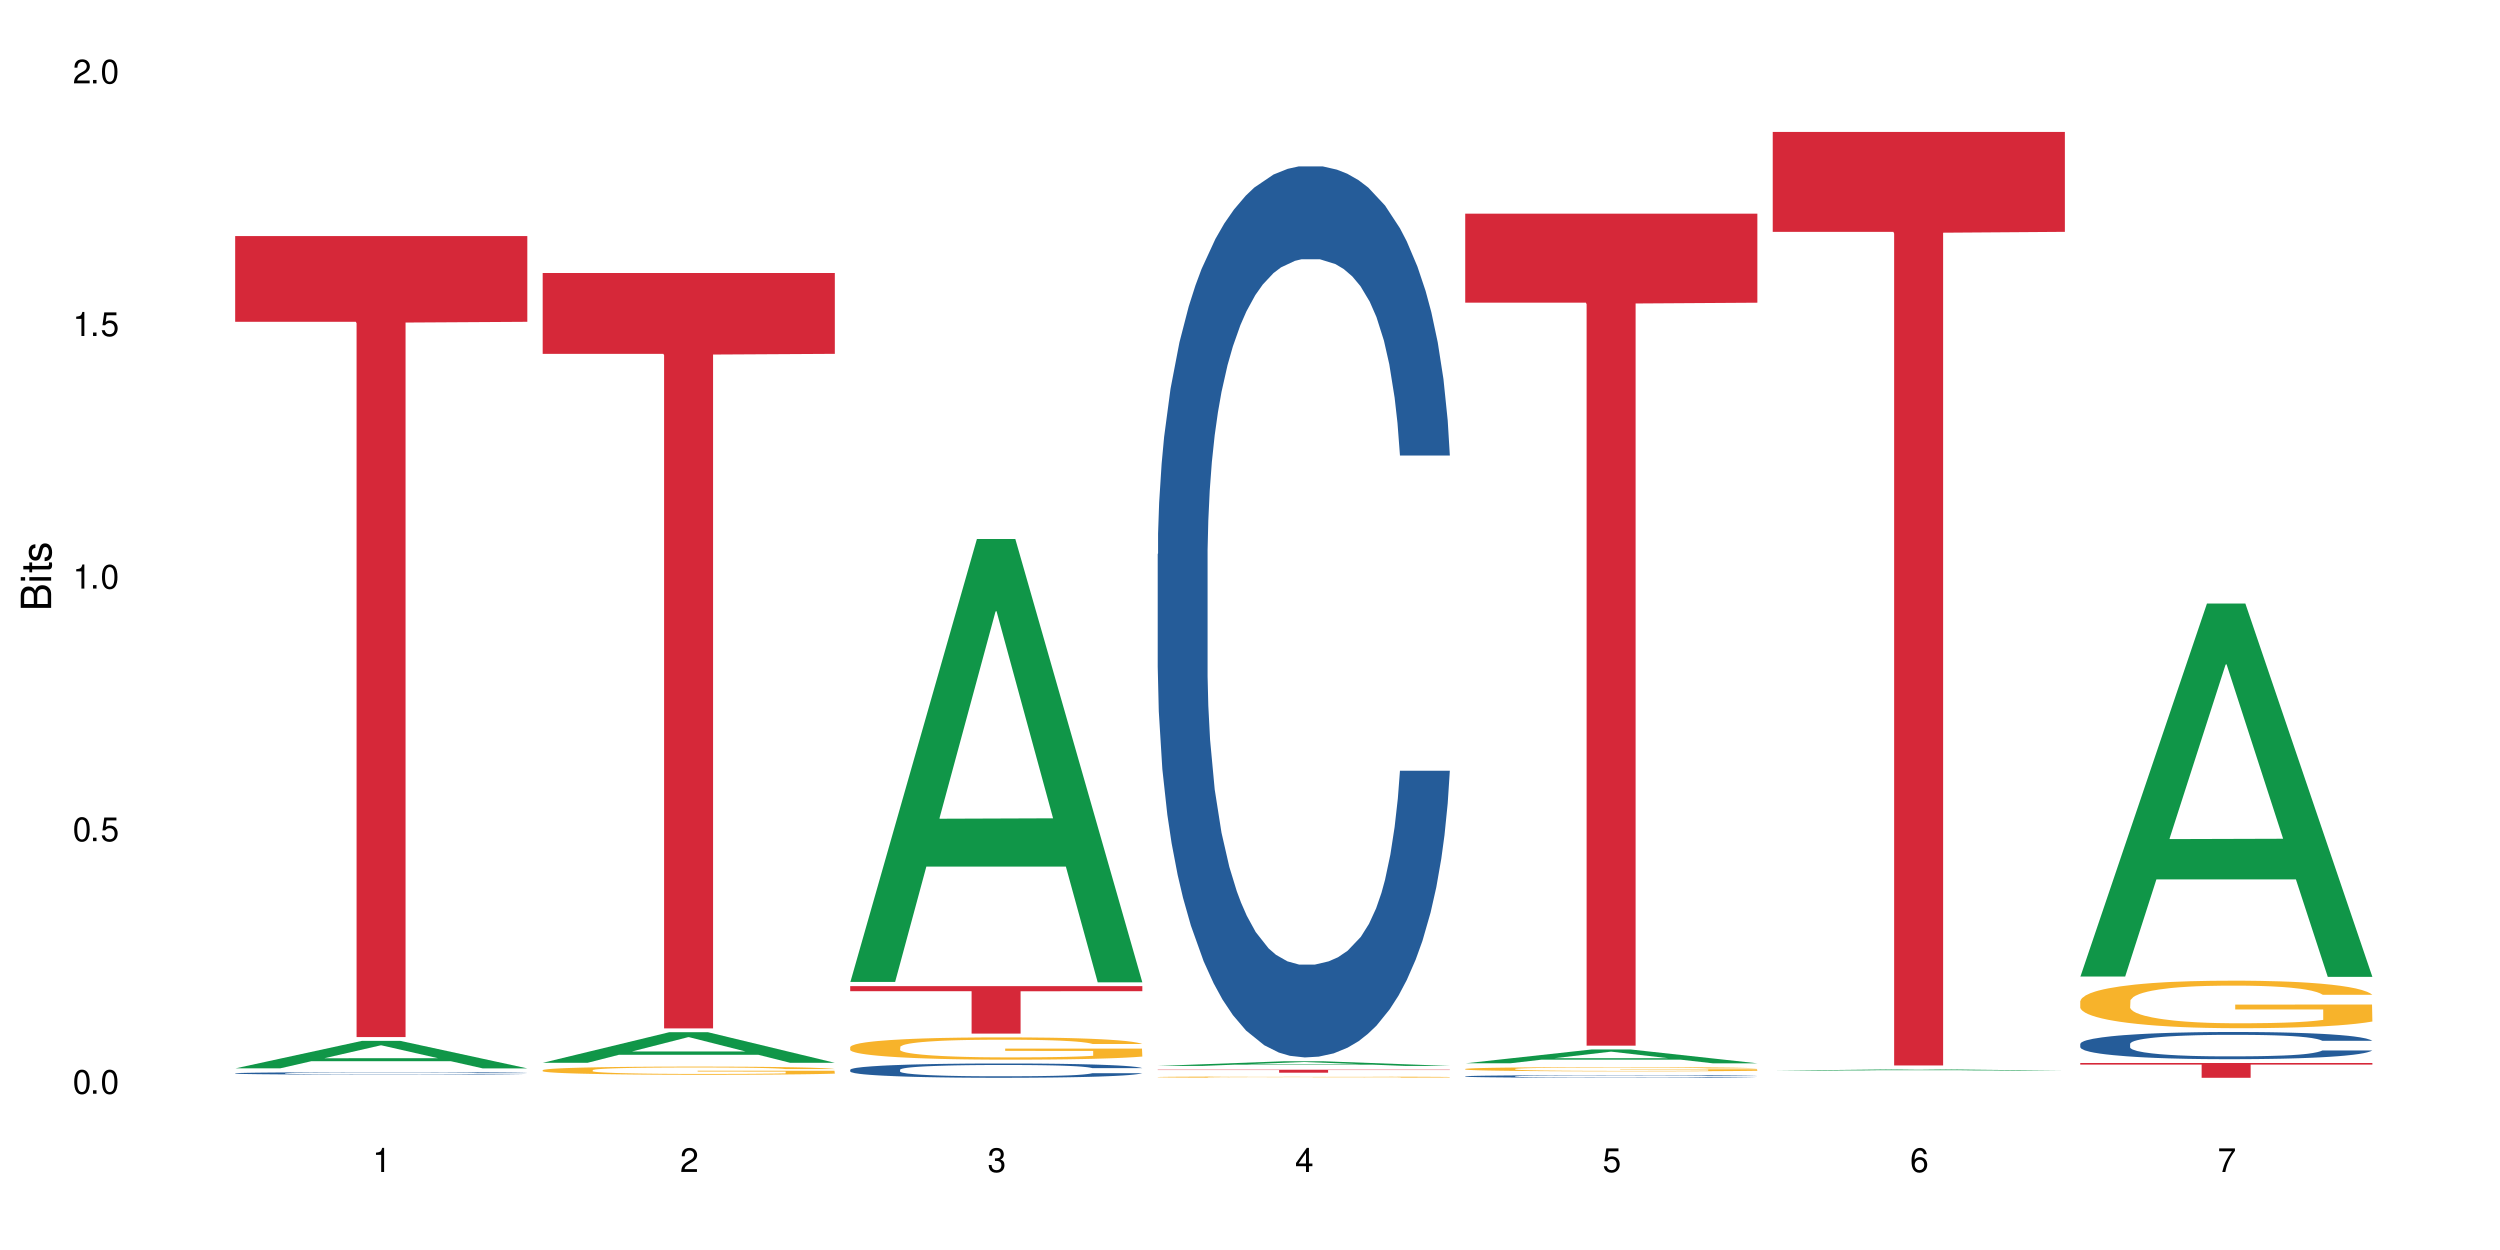
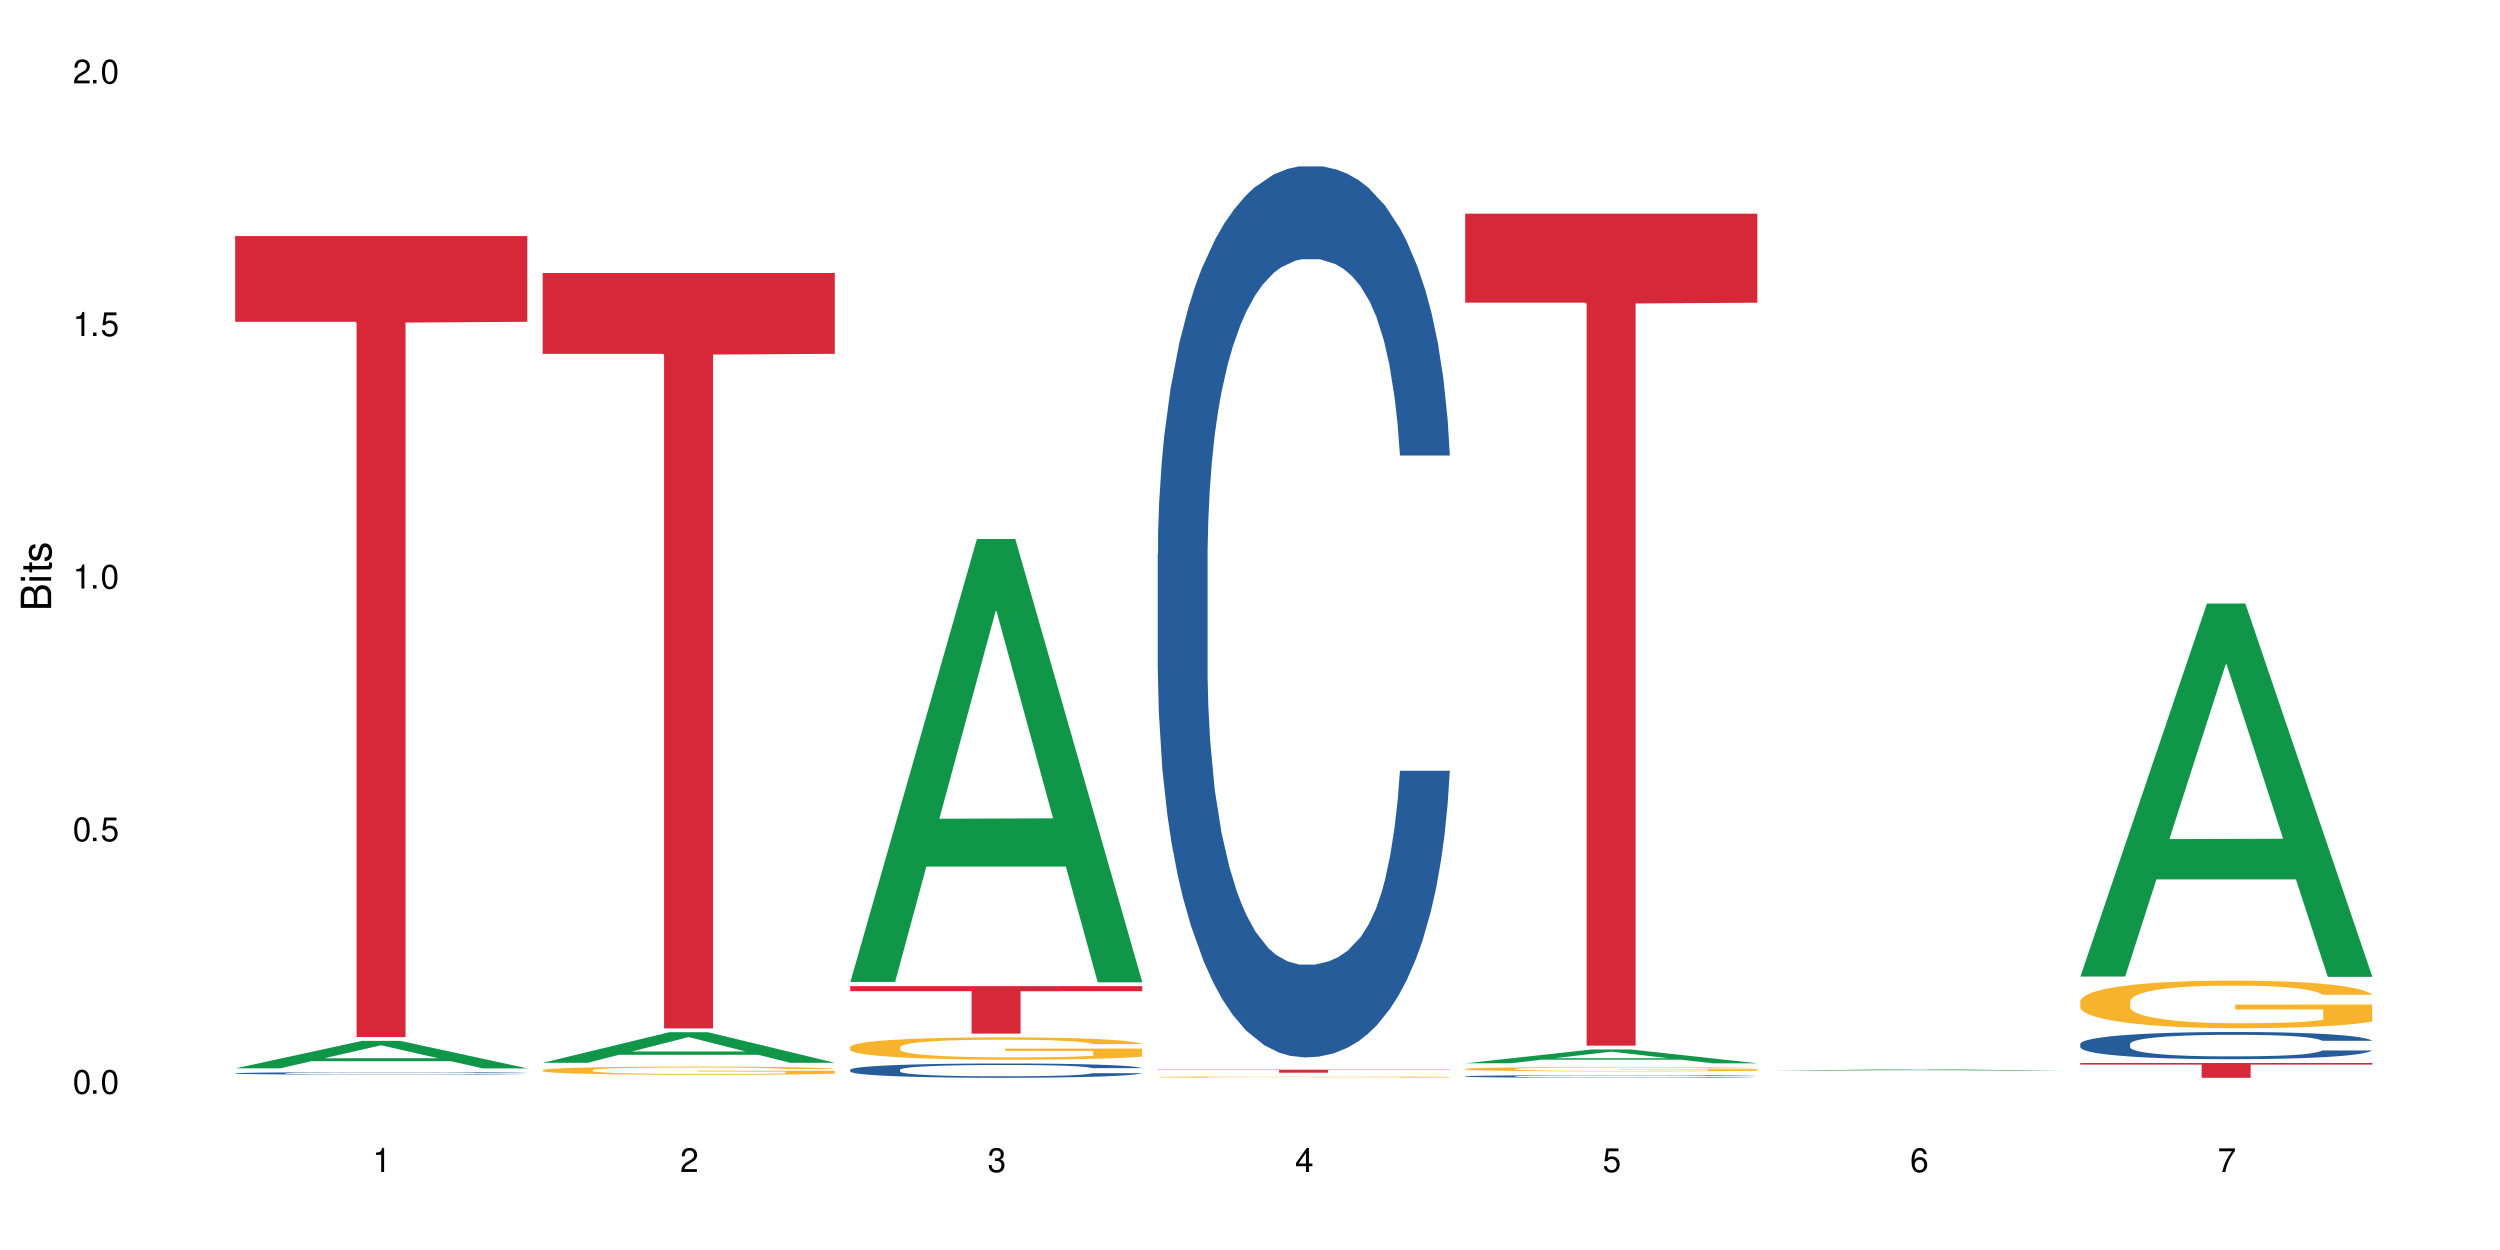
<svg xmlns="http://www.w3.org/2000/svg" xmlns:xlink="http://www.w3.org/1999/xlink" width="720" height="360" viewBox="0 0 720 360">
  <defs>
    <g>
      <g id="glyph-0-0">
</g>
      <g id="glyph-0-1">
        <path d="M 2.641 -6.938 C 2 -6.938 1.422 -6.656 1.078 -6.172 C 0.641 -5.562 0.406 -4.641 0.406 -3.359 C 0.406 -1.016 1.188 0.219 2.641 0.219 C 4.078 0.219 4.859 -1.016 4.859 -3.297 C 4.859 -4.641 4.656 -5.547 4.203 -6.172 C 3.844 -6.656 3.281 -6.938 2.641 -6.938 Z M 2.641 -6.188 C 3.547 -6.188 4 -5.25 4 -3.375 C 4 -1.406 3.562 -0.484 2.625 -0.484 C 1.734 -0.484 1.281 -1.438 1.281 -3.344 C 1.281 -5.25 1.734 -6.188 2.641 -6.188 Z M 2.641 -6.188 " />
      </g>
      <g id="glyph-0-2">
        <path d="M 1.828 -1 L 0.828 -1 L 0.828 0 L 1.828 0 Z M 1.828 -1 " />
      </g>
      <g id="glyph-0-3">
        <path d="M 4.562 -6.797 L 1.062 -6.797 L 0.547 -3.094 L 1.328 -3.094 C 1.719 -3.562 2.047 -3.734 2.578 -3.734 C 3.484 -3.734 4.062 -3.109 4.062 -2.094 C 4.062 -1.125 3.484 -0.531 2.578 -0.531 C 1.828 -0.531 1.375 -0.906 1.188 -1.672 L 0.328 -1.672 C 0.453 -1.109 0.547 -0.844 0.75 -0.594 C 1.125 -0.078 1.828 0.219 2.594 0.219 C 3.969 0.219 4.922 -0.781 4.922 -2.219 C 4.922 -3.562 4.031 -4.484 2.719 -4.484 C 2.25 -4.484 1.859 -4.359 1.469 -4.062 L 1.734 -5.969 L 4.562 -5.969 Z M 4.562 -6.797 " />
      </g>
      <g id="glyph-0-4">
        <path d="M 2.484 -4.938 L 2.484 0 L 3.328 0 L 3.328 -6.938 L 2.766 -6.938 C 2.469 -5.875 2.281 -5.734 0.984 -5.562 L 0.984 -4.938 Z M 2.484 -4.938 " />
      </g>
      <g id="glyph-0-5">
        <path d="M 4.859 -0.828 L 1.281 -0.828 C 1.359 -1.406 1.672 -1.781 2.5 -2.281 L 3.469 -2.828 C 4.406 -3.344 4.906 -4.062 4.906 -4.906 C 4.906 -5.484 4.672 -6.031 4.266 -6.406 C 3.859 -6.766 3.375 -6.938 2.719 -6.938 C 1.859 -6.938 1.219 -6.625 0.844 -6.031 C 0.609 -5.672 0.5 -5.234 0.484 -4.531 L 1.328 -4.531 C 1.359 -5.016 1.406 -5.281 1.531 -5.516 C 1.75 -5.938 2.188 -6.203 2.703 -6.203 C 3.469 -6.203 4.031 -5.641 4.031 -4.891 C 4.031 -4.344 3.719 -3.859 3.125 -3.516 L 2.234 -3 C 0.812 -2.172 0.406 -1.531 0.328 -0.016 L 4.859 -0.016 Z M 4.859 -0.828 " />
      </g>
      <g id="glyph-0-6">
        <path d="M 2.125 -3.188 L 2.578 -3.188 C 3.5 -3.188 3.984 -2.766 3.984 -1.922 C 3.984 -1.062 3.469 -0.531 2.594 -0.531 C 1.656 -0.531 1.203 -1 1.156 -2.016 L 0.312 -2.016 C 0.344 -1.453 0.438 -1.094 0.609 -0.781 C 0.953 -0.109 1.625 0.219 2.547 0.219 C 3.953 0.219 4.859 -0.625 4.859 -1.938 C 4.859 -2.828 4.516 -3.297 3.703 -3.594 C 4.344 -3.844 4.656 -4.328 4.656 -5.031 C 4.656 -6.219 3.875 -6.938 2.578 -6.938 C 1.203 -6.938 0.484 -6.172 0.453 -4.703 L 1.297 -4.703 C 1.312 -5.125 1.344 -5.359 1.453 -5.578 C 1.641 -5.969 2.062 -6.203 2.594 -6.203 C 3.344 -6.203 3.797 -5.75 3.797 -5 C 3.797 -4.516 3.609 -4.219 3.25 -4.047 C 3.016 -3.953 2.703 -3.922 2.125 -3.906 Z M 2.125 -3.188 " />
      </g>
      <g id="glyph-0-7">
        <path d="M 3.141 -1.672 L 3.141 0 L 3.984 0 L 3.984 -1.672 L 4.984 -1.672 L 4.984 -2.438 L 3.984 -2.438 L 3.984 -6.938 L 3.359 -6.938 L 0.266 -2.578 L 0.266 -1.672 Z M 3.141 -2.438 L 1 -2.438 L 3.141 -5.5 Z M 3.141 -2.438 " />
      </g>
      <g id="glyph-0-8">
        <path d="M 4.781 -5.125 C 4.609 -6.266 3.891 -6.938 2.844 -6.938 C 2.094 -6.938 1.422 -6.578 1.031 -5.953 C 0.594 -5.266 0.406 -4.422 0.406 -3.172 C 0.406 -2 0.578 -1.25 0.984 -0.641 C 1.359 -0.078 1.953 0.219 2.703 0.219 C 3.984 0.219 4.922 -0.75 4.922 -2.094 C 4.922 -3.375 4.062 -4.281 2.844 -4.281 C 2.172 -4.281 1.641 -4.031 1.281 -3.516 C 1.281 -5.234 1.828 -6.188 2.797 -6.188 C 3.391 -6.188 3.797 -5.797 3.938 -5.125 Z M 2.734 -3.531 C 3.547 -3.531 4.062 -2.953 4.062 -2.031 C 4.062 -1.156 3.484 -0.531 2.703 -0.531 C 1.922 -0.531 1.328 -1.188 1.328 -2.078 C 1.328 -2.938 1.906 -3.531 2.734 -3.531 Z M 2.734 -3.531 " />
      </g>
      <g id="glyph-0-9">
        <path d="M 4.984 -6.797 L 0.438 -6.797 L 0.438 -5.969 L 4.109 -5.969 C 2.5 -3.656 1.828 -2.234 1.328 0 L 2.219 0 C 2.594 -2.172 3.453 -4.047 4.984 -6.094 Z M 4.984 -6.797 " />
      </g>
      <g id="glyph-1-0">
</g>
      <g id="glyph-1-1">
        <path d="M 0 -0.953 L 0 -4.891 C 0 -5.719 -0.234 -6.344 -0.734 -6.797 C -1.188 -7.234 -1.812 -7.469 -2.5 -7.469 C -3.547 -7.469 -4.188 -7 -4.625 -5.875 C -4.984 -6.688 -5.625 -7.094 -6.531 -7.094 C -7.172 -7.094 -7.734 -6.859 -8.141 -6.391 C -8.562 -5.922 -8.75 -5.344 -8.75 -4.5 L -8.75 -0.953 Z M -4.984 -2.062 L -7.766 -2.062 L -7.766 -4.219 C -7.766 -4.844 -7.688 -5.203 -7.453 -5.5 C -7.219 -5.812 -6.859 -5.969 -6.375 -5.969 C -5.891 -5.969 -5.531 -5.812 -5.297 -5.5 C -5.062 -5.203 -4.984 -4.844 -4.984 -4.219 Z M -0.984 -2.062 L -4 -2.062 L -4 -4.781 C -4 -5.766 -3.438 -6.359 -2.484 -6.359 C -1.547 -6.359 -0.984 -5.766 -0.984 -4.781 Z M -0.984 -2.062 " />
      </g>
      <g id="glyph-1-2">
        <path d="M -6.281 -1.797 L -6.281 -0.797 L 0 -0.797 L 0 -1.797 Z M -8.75 -1.797 L -8.75 -0.797 L -7.484 -0.797 L -7.484 -1.797 Z M -8.75 -1.797 " />
      </g>
      <g id="glyph-1-3">
        <path d="M -6.281 -3.047 L -6.281 -2.016 L -8.016 -2.016 L -8.016 -1.016 L -6.281 -1.016 L -6.281 -0.172 L -5.469 -0.172 L -5.469 -1.016 L -0.719 -1.016 C -0.078 -1.016 0.281 -1.453 0.281 -2.234 C 0.281 -2.5 0.25 -2.719 0.188 -3.047 L -0.641 -3.047 C -0.609 -2.906 -0.594 -2.766 -0.594 -2.562 C -0.594 -2.141 -0.719 -2.016 -1.156 -2.016 L -5.469 -2.016 L -5.469 -3.047 Z M -6.281 -3.047 " />
      </g>
      <g id="glyph-1-4">
        <path d="M -4.531 -5.25 C -5.766 -5.25 -6.469 -4.422 -6.469 -2.969 C -6.469 -1.516 -5.719 -0.562 -4.547 -0.562 C -3.562 -0.562 -3.094 -1.062 -2.734 -2.562 L -2.516 -3.484 C -2.344 -4.188 -2.094 -4.469 -1.641 -4.469 C -1.047 -4.469 -0.641 -3.875 -0.641 -3 C -0.641 -2.453 -0.797 -2 -1.062 -1.75 C -1.25 -1.594 -1.422 -1.531 -1.875 -1.469 L -1.875 -0.406 C -0.422 -0.453 0.281 -1.266 0.281 -2.922 C 0.281 -4.5 -0.5 -5.516 -1.719 -5.516 C -2.656 -5.516 -3.172 -4.984 -3.469 -3.734 L -3.703 -2.766 C -3.891 -1.953 -4.156 -1.609 -4.594 -1.609 C -5.188 -1.609 -5.547 -2.125 -5.547 -2.938 C -5.547 -3.75 -5.203 -4.172 -4.531 -4.203 Z M -4.531 -5.25 " />
      </g>
    </g>
  </defs>
  <rect x="-72" y="-36" width="864" height="432" fill="rgb(100%, 100%, 100%)" fill-opacity="1" />
  <path fill-rule="nonzero" fill="rgb(6.275%, 58.824%, 28.235%)" fill-opacity="1" d="M 67.73 307.688 L 67.82 307.684 L 104.227 299.773 L 115.281 299.773 L 151.867 307.695 L 139.012 307.695 L 129.844 305.629 L 89.664 305.629 L 80.676 307.688 L 67.73 307.688 L 93.527 304.773 L 126.156 304.766 L 109.887 301.066 L 109.707 301.059 L 109.527 301.082 L 93.438 304.766 L 93.527 304.773 Z M 67.73 307.688 " />
  <path fill-rule="nonzero" fill="rgb(14.51%, 36.078%, 60%)" fill-opacity="1" d="M 67.73 309.098 L 67.832 309.098 L 67.832 309.082 L 68.141 309.059 L 68.859 309.027 L 69.578 309.008 L 71.426 308.969 L 73.988 308.93 L 76.656 308.902 L 78.605 308.887 L 80.352 308.871 L 84.352 308.848 L 86.918 308.836 L 89.688 308.824 L 93.074 308.812 L 95.535 308.809 L 101.078 308.797 L 105.18 308.793 L 108.363 308.789 L 115.238 308.789 L 119.34 308.793 L 122.316 308.797 L 125.598 308.801 L 128.371 308.809 L 133.191 308.82 L 137.5 308.84 L 139.449 308.852 L 142.527 308.871 L 144.891 308.891 L 146.531 308.906 L 148.379 308.93 L 150.02 308.961 L 151.25 308.992 L 151.867 309.02 L 137.5 309.02 L 136.785 308.996 L 135.961 308.977 L 134.422 308.949 L 132.883 308.93 L 130.73 308.91 L 128.781 308.898 L 126.113 308.887 L 123.754 308.879 L 121.289 308.871 L 118.93 308.867 L 114.414 308.863 L 109.184 308.863 L 107.234 308.867 L 103.23 308.871 L 101.078 308.875 L 98 308.883 L 95.844 308.895 L 93.281 308.906 L 91.535 308.918 L 89.379 308.934 L 87.84 308.949 L 86.098 308.969 L 85.07 308.988 L 84.148 309.004 L 83.328 309.027 L 82.711 309.051 L 82.301 309.074 L 82.094 309.098 L 82.094 309.195 L 82.301 309.219 L 82.812 309.246 L 84.148 309.285 L 86.098 309.32 L 88.355 309.348 L 90.508 309.367 L 91.742 309.379 L 93.383 309.387 L 95.945 309.402 L 99.641 309.414 L 101.797 309.418 L 105.078 309.426 L 116.98 309.426 L 119.648 309.422 L 122.418 309.414 L 126.215 309.406 L 128.574 309.395 L 130.629 309.383 L 132.168 309.371 L 133.191 309.359 L 134.73 309.34 L 135.961 309.316 L 136.887 309.293 L 137.5 309.273 L 151.867 309.273 L 151.25 309.297 L 150.328 309.324 L 149.402 309.344 L 147.969 309.363 L 146.324 309.387 L 143.965 309.406 L 142.016 309.422 L 139.449 309.438 L 137.09 309.449 L 134.527 309.461 L 130.73 309.477 L 128.266 309.48 L 125.598 309.488 L 122.418 309.492 L 118.418 309.496 L 114.109 309.5 L 105.797 309.5 L 102.617 309.496 L 98.41 309.492 L 93.176 309.48 L 89.379 309.465 L 86.406 309.453 L 83.84 309.441 L 80.969 309.426 L 77.273 309.395 L 75.016 309.375 L 73.477 309.355 L 71.734 309.328 L 70.5 309.309 L 69.066 309.27 L 68.039 309.227 L 67.73 309.188 Z M 67.73 309.098 " />
  <path fill-rule="nonzero" fill="rgb(83.922%, 15.686%, 22.353%)" fill-opacity="1" d="M 67.73 67.984 L 151.867 67.984 L 151.867 92.68 L 116.801 92.895 L 116.801 298.676 L 102.695 298.676 L 102.695 93.109 L 102.488 92.68 L 67.73 92.68 Z M 67.73 67.984 " />
  <path fill-rule="nonzero" fill="rgb(6.275%, 58.824%, 28.235%)" fill-opacity="1" d="M 156.293 306.082 L 156.383 306.074 L 192.789 297.266 L 203.844 297.266 L 240.43 306.09 L 227.574 306.09 L 218.406 303.785 L 178.227 303.785 L 169.238 306.082 L 156.293 306.082 L 182.094 302.832 L 214.723 302.824 L 198.453 298.707 L 198.273 298.699 L 198.094 298.723 L 182.004 302.824 L 182.094 302.832 Z M 156.293 306.082 " />
  <path fill-rule="nonzero" fill="rgb(96.863%, 70.196%, 16.863%)" fill-opacity="1" d="M 156.293 308.191 L 156.398 308.191 L 156.398 308.148 L 156.809 308.051 L 157.832 307.918 L 159.168 307.809 L 160.605 307.723 L 161.527 307.676 L 163.066 307.613 L 164.398 307.566 L 167.785 307.469 L 172.094 307.379 L 174.457 307.34 L 177.121 307.301 L 180.918 307.262 L 182.664 307.246 L 188 307.211 L 194.051 307.191 L 200.723 307.184 L 203.801 307.188 L 208.008 307.195 L 213.754 307.219 L 217.035 307.238 L 219.602 307.262 L 222.27 307.289 L 225.551 307.332 L 228.629 307.383 L 231.094 307.434 L 233.555 307.5 L 235.605 307.57 L 237.352 307.645 L 238.891 307.734 L 239.812 307.809 L 240.43 307.887 L 226.168 307.887 L 225.348 307.809 L 224.422 307.75 L 222.883 307.68 L 221.344 307.629 L 219.805 307.59 L 216.934 307.531 L 214.473 307.496 L 211.395 307.469 L 208.418 307.449 L 205.031 307.434 L 202.98 307.43 L 197.543 307.43 L 192.617 307.445 L 189.742 307.465 L 187.691 307.48 L 184.816 307.512 L 183.074 307.539 L 182.047 307.555 L 178.969 307.621 L 176.918 307.684 L 175.789 307.723 L 174.352 307.789 L 173.328 307.848 L 172.199 307.934 L 171.582 307.996 L 170.762 308.145 L 170.66 308.531 L 170.965 308.613 L 171.582 308.699 L 172.402 308.777 L 173.633 308.859 L 174.867 308.922 L 177.02 309.008 L 178.867 309.062 L 180.305 309.098 L 183.074 309.156 L 184.203 309.176 L 186.871 309.215 L 189.641 309.246 L 193.027 309.27 L 195.59 309.285 L 199.695 309.293 L 204.93 309.293 L 211.086 309.281 L 214.984 309.266 L 217.652 309.246 L 219.395 309.23 L 221.551 309.207 L 223.09 309.188 L 224.527 309.164 L 226.27 309.125 L 226.27 308.613 L 200.926 308.609 L 200.926 308.371 L 240.328 308.367 L 240.43 309.207 L 238.273 309.266 L 235.605 309.324 L 233.043 309.367 L 230.375 309.402 L 226.578 309.441 L 223.5 309.469 L 218.781 309.5 L 214.473 309.52 L 209.957 309.531 L 205.953 309.539 L 201.234 309.539 L 197.027 309.535 L 192.512 309.523 L 188.922 309.504 L 185.641 309.484 L 182.355 309.457 L 178.25 309.41 L 175.582 309.375 L 172.812 309.328 L 170.043 309.273 L 167.582 309.219 L 165.938 309.172 L 164.297 309.121 L 162.555 309.055 L 160.91 308.984 L 159.68 308.914 L 158.551 308.84 L 157.73 308.77 L 156.91 308.672 L 156.5 308.594 L 156.293 308.527 Z M 156.293 308.191 " />
  <path fill-rule="nonzero" fill="rgb(83.922%, 15.686%, 22.353%)" fill-opacity="1" d="M 156.293 78.617 L 240.43 78.617 L 240.43 101.906 L 205.363 102.109 L 205.363 296.172 L 191.258 296.172 L 191.258 102.312 L 191.051 101.906 L 156.293 101.906 Z M 156.293 78.617 " />
  <path fill-rule="nonzero" fill="rgb(6.275%, 58.824%, 28.235%)" fill-opacity="1" d="M 244.859 282.789 L 244.949 282.672 L 281.352 155.223 L 292.41 155.223 L 328.992 282.91 L 316.141 282.91 L 306.969 249.578 L 266.789 249.578 L 257.801 282.789 L 244.859 282.789 L 270.656 235.793 L 303.285 235.672 L 287.016 176.086 L 286.836 175.965 L 286.656 176.324 L 270.566 235.672 L 270.656 235.793 Z M 244.859 282.789 " />
  <path fill-rule="nonzero" fill="rgb(14.51%, 36.078%, 60%)" fill-opacity="1" d="M 244.859 308.078 L 244.961 308.074 L 244.961 307.984 L 245.27 307.84 L 245.988 307.66 L 246.703 307.535 L 248.551 307.312 L 251.117 307.102 L 253.785 306.934 L 255.734 306.836 L 257.477 306.762 L 261.48 306.621 L 264.043 306.551 L 266.816 306.488 L 270.199 306.422 L 272.664 306.387 L 278.203 306.324 L 282.309 306.297 L 285.488 306.289 L 292.363 306.289 L 296.469 306.301 L 299.441 306.32 L 302.727 306.352 L 305.496 306.387 L 310.32 306.469 L 314.629 306.574 L 316.578 306.633 L 319.656 306.75 L 322.016 306.863 L 323.656 306.961 L 325.504 307.102 L 327.145 307.27 L 328.379 307.461 L 328.992 307.621 L 314.629 307.621 L 313.91 307.473 L 313.09 307.355 L 311.551 307.203 L 310.012 307.094 L 307.855 306.984 L 305.906 306.91 L 303.238 306.84 L 300.879 306.797 L 298.418 306.762 L 296.059 306.738 L 291.543 306.715 L 286.309 306.715 L 284.359 306.723 L 280.359 306.754 L 278.203 306.781 L 275.125 306.832 L 272.973 306.883 L 270.406 306.957 L 268.66 307.02 L 266.508 307.117 L 264.969 307.203 L 263.223 307.328 L 262.199 307.422 L 261.273 307.527 L 260.453 307.652 L 259.84 307.785 L 259.426 307.922 L 259.223 308.059 L 259.223 308.641 L 259.426 308.777 L 259.941 308.934 L 261.273 309.164 L 263.223 309.363 L 265.48 309.523 L 267.637 309.637 L 268.867 309.688 L 270.508 309.746 L 273.074 309.824 L 276.77 309.898 L 278.922 309.93 L 282.207 309.957 L 285.59 309.973 L 290.105 309.973 L 294.109 309.957 L 296.773 309.941 L 299.547 309.91 L 303.344 309.844 L 305.703 309.785 L 307.754 309.715 L 309.293 309.641 L 310.32 309.582 L 311.859 309.465 L 313.09 309.336 L 314.012 309.207 L 314.629 309.078 L 328.992 309.078 L 328.379 309.23 L 327.453 309.375 L 326.531 309.484 L 325.094 309.617 L 323.453 309.734 L 321.094 309.863 L 319.145 309.949 L 316.578 310.047 L 314.219 310.117 L 311.652 310.18 L 307.855 310.254 L 305.395 310.293 L 302.727 310.328 L 299.547 310.355 L 295.543 310.383 L 291.234 310.398 L 287.234 310.402 L 282.926 310.395 L 279.742 310.379 L 275.535 310.348 L 270.305 310.277 L 266.508 310.207 L 263.531 310.137 L 260.965 310.059 L 258.094 309.957 L 254.398 309.793 L 252.145 309.664 L 250.605 309.559 L 248.859 309.414 L 247.629 309.281 L 246.191 309.07 L 245.164 308.805 L 244.859 308.598 Z M 244.859 308.078 " />
  <path fill-rule="nonzero" fill="rgb(96.863%, 70.196%, 16.863%)" fill-opacity="1" d="M 244.859 301.516 L 244.961 301.512 L 244.961 301.395 L 245.371 301.129 L 246.398 300.766 L 247.73 300.465 L 249.168 300.23 L 250.09 300.109 L 251.629 299.93 L 252.965 299.801 L 256.348 299.539 L 260.66 299.293 L 263.02 299.188 L 265.688 299.086 L 269.484 298.973 L 271.227 298.934 L 276.562 298.84 L 282.617 298.781 L 289.285 298.762 L 292.363 298.77 L 296.57 298.793 L 302.316 298.855 L 305.598 298.914 L 308.164 298.973 L 310.832 299.051 L 314.117 299.168 L 317.195 299.309 L 319.656 299.449 L 322.117 299.625 L 324.172 299.812 L 325.914 300.02 L 327.453 300.266 L 328.379 300.473 L 328.992 300.676 L 314.73 300.676 L 313.91 300.473 L 312.988 300.312 L 311.449 300.121 L 309.91 299.98 L 308.371 299.867 L 305.496 299.715 L 303.035 299.621 L 299.957 299.539 L 296.98 299.484 L 293.594 299.449 L 291.543 299.438 L 286.105 299.438 L 281.18 299.48 L 278.309 299.527 L 276.254 299.574 L 273.383 299.66 L 271.637 299.73 L 270.613 299.777 L 267.535 299.961 L 265.48 300.125 L 264.352 300.238 L 262.918 300.414 L 261.891 300.57 L 260.762 300.805 L 260.145 300.984 L 259.324 301.383 L 259.223 302.438 L 259.531 302.664 L 260.145 302.902 L 260.965 303.113 L 262.199 303.336 L 263.43 303.508 L 265.582 303.738 L 267.43 303.891 L 268.867 303.988 L 271.637 304.148 L 272.766 304.199 L 275.434 304.305 L 278.203 304.387 L 281.59 304.461 L 284.156 304.496 L 288.258 304.523 L 293.492 304.523 L 299.648 304.488 L 303.547 304.441 L 306.215 304.395 L 307.961 304.352 L 310.113 304.289 L 311.652 304.23 L 313.09 304.164 L 314.832 304.066 L 314.832 302.664 L 289.492 302.656 L 289.492 302 L 328.891 301.992 L 328.992 304.289 L 326.84 304.449 L 324.172 304.602 L 321.605 304.719 L 318.938 304.816 L 315.141 304.93 L 312.062 305 L 307.344 305.082 L 303.035 305.133 L 298.52 305.168 L 294.52 305.188 L 289.797 305.191 L 285.59 305.18 L 281.078 305.145 L 277.484 305.098 L 274.203 305.039 L 270.918 304.965 L 266.816 304.84 L 264.148 304.742 L 261.379 304.617 L 258.605 304.473 L 256.145 304.312 L 254.504 304.188 L 252.859 304.047 L 251.117 303.871 L 249.477 303.672 L 248.242 303.488 L 247.113 303.285 L 246.293 303.09 L 245.473 302.828 L 245.062 302.613 L 244.859 302.434 Z M 244.859 301.516 " />
  <path fill-rule="nonzero" fill="rgb(83.922%, 15.686%, 22.353%)" fill-opacity="1" d="M 244.859 284.004 L 328.992 284.004 L 328.992 285.465 L 293.93 285.48 L 293.93 297.668 L 279.82 297.668 L 279.82 285.492 L 279.617 285.465 L 244.859 285.465 Z M 244.859 284.004 " />
-   <path fill-rule="nonzero" fill="rgb(6.275%, 58.824%, 28.235%)" fill-opacity="1" d="M 333.422 306.984 L 333.512 306.984 L 369.914 305.641 L 380.973 305.641 L 417.555 306.984 L 404.703 306.984 L 395.535 306.633 L 355.355 306.633 L 346.363 306.984 L 333.422 306.984 L 359.219 306.488 L 391.848 306.488 L 375.578 305.859 L 375.398 305.859 L 375.219 305.863 L 359.129 306.488 L 359.219 306.488 Z M 333.422 306.984 " />
  <path fill-rule="nonzero" fill="rgb(14.51%, 36.078%, 60%)" fill-opacity="1" d="M 333.422 159.578 L 333.523 159.344 L 333.523 153.711 L 333.832 144.801 L 334.551 133.539 L 335.27 125.797 L 337.113 111.957 L 339.68 98.586 L 342.348 88.266 L 344.297 82.168 L 346.043 77.477 L 350.043 68.797 L 352.609 64.34 L 355.379 60.352 L 358.766 56.363 L 361.227 54.02 L 366.766 50.266 L 370.871 48.621 L 374.051 47.918 L 380.926 47.918 L 385.031 48.859 L 388.008 50.031 L 391.289 51.906 L 394.059 54.02 L 398.883 59.18 L 403.191 65.746 L 405.141 69.5 L 408.219 76.773 L 410.578 83.809 L 412.223 89.91 L 414.066 98.586 L 415.711 109.145 L 416.941 121.105 L 417.555 131.195 L 403.191 131.195 L 402.473 121.812 L 401.652 114.539 L 400.113 104.922 L 398.574 98.117 L 396.422 91.316 L 394.469 86.859 L 391.805 82.402 L 389.441 79.586 L 386.98 77.477 L 384.621 76.066 L 380.105 74.66 L 374.875 74.66 L 372.922 75.129 L 368.922 77.008 L 366.766 78.648 L 363.688 81.934 L 361.535 84.98 L 358.969 89.672 L 357.227 93.66 L 355.07 99.762 L 353.531 105.156 L 351.789 112.898 L 350.762 118.762 L 349.836 125.328 L 349.016 133.07 L 348.402 141.281 L 347.992 149.961 L 347.785 158.406 L 347.785 194.762 L 347.992 203.207 L 348.504 213.059 L 349.836 227.371 L 351.789 239.801 L 354.043 249.656 L 356.199 256.691 L 357.43 259.977 L 359.07 263.73 L 361.637 268.422 L 365.332 273.113 L 367.484 274.988 L 370.77 276.863 L 374.156 277.805 L 378.668 277.805 L 382.672 276.863 L 385.34 275.691 L 388.109 273.816 L 391.906 269.828 L 394.266 266.074 L 396.316 261.617 L 397.855 257.16 L 398.883 253.406 L 400.422 246.137 L 401.652 238.16 L 402.578 229.949 L 403.191 221.973 L 417.555 221.973 L 416.941 231.359 L 416.016 240.508 L 415.094 247.309 L 413.656 255.52 L 412.016 262.789 L 409.656 271 L 407.707 276.395 L 405.141 282.262 L 402.781 286.719 L 400.215 290.703 L 396.422 295.398 L 393.957 297.742 L 391.289 299.852 L 388.109 301.73 L 384.109 303.371 L 379.797 304.309 L 375.797 304.547 L 371.488 304.074 L 368.305 303.137 L 364.102 301.027 L 358.867 296.805 L 355.07 292.348 L 352.094 287.891 L 349.531 283.199 L 346.656 276.863 L 342.965 266.543 L 340.707 258.566 L 339.168 252 L 337.422 242.852 L 336.191 234.641 L 334.754 221.504 L 333.73 204.852 L 333.422 191.949 Z M 333.422 159.578 " />
  <path fill-rule="nonzero" fill="rgb(96.863%, 70.196%, 16.863%)" fill-opacity="1" d="M 333.422 310.191 L 333.523 310.191 L 333.523 310.184 L 333.934 310.168 L 334.961 310.148 L 336.293 310.129 L 337.73 310.117 L 338.652 310.109 L 340.191 310.098 L 341.527 310.094 L 344.914 310.078 L 349.223 310.062 L 351.582 310.055 L 354.25 310.051 L 358.047 310.043 L 359.789 310.043 L 365.125 310.035 L 371.18 310.031 L 380.926 310.031 L 385.133 310.035 L 390.879 310.039 L 394.164 310.039 L 396.727 310.043 L 399.395 310.047 L 402.68 310.055 L 405.758 310.062 L 408.219 310.07 L 410.684 310.082 L 412.734 310.094 L 414.477 310.105 L 416.016 310.117 L 416.941 310.129 L 417.555 310.141 L 403.293 310.141 L 402.473 310.129 L 401.551 310.121 L 400.012 310.109 L 396.934 310.094 L 394.059 310.086 L 391.598 310.082 L 388.52 310.078 L 385.543 310.074 L 382.156 310.07 L 374.668 310.07 L 369.742 310.074 L 366.871 310.074 L 364.816 310.078 L 361.945 310.082 L 360.199 310.086 L 359.176 310.09 L 356.098 310.102 L 354.043 310.109 L 352.914 310.117 L 351.48 310.129 L 350.453 310.137 L 349.324 310.148 L 348.711 310.16 L 347.887 310.184 L 347.785 310.242 L 348.094 310.258 L 348.711 310.27 L 349.531 310.281 L 350.762 310.297 L 351.992 310.305 L 354.148 310.32 L 355.992 310.328 L 357.43 310.332 L 360.199 310.344 L 361.328 310.344 L 363.996 310.352 L 366.766 310.355 L 370.152 310.359 L 372.719 310.363 L 388.211 310.363 L 392.109 310.359 L 394.777 310.355 L 396.523 310.355 L 398.676 310.352 L 400.215 310.348 L 401.652 310.344 L 403.398 310.336 L 403.398 310.258 L 378.055 310.258 L 378.055 310.219 L 417.453 310.219 L 417.555 310.352 L 415.402 310.359 L 412.734 310.367 L 410.168 310.375 L 407.5 310.379 L 403.703 310.387 L 400.625 310.391 L 395.906 310.395 L 391.598 310.398 L 387.082 310.402 L 374.156 310.402 L 369.641 310.398 L 366.051 310.398 L 362.766 310.395 L 359.484 310.391 L 355.379 310.383 L 352.711 310.375 L 349.941 310.371 L 347.172 310.359 L 344.707 310.352 L 341.426 310.336 L 339.68 310.328 L 338.039 310.316 L 336.809 310.305 L 335.68 310.293 L 334.859 310.281 L 334.035 310.266 L 333.625 310.254 L 333.422 310.242 Z M 333.422 310.191 " />
  <path fill-rule="nonzero" fill="rgb(83.922%, 15.686%, 22.353%)" fill-opacity="1" d="M 333.422 308.078 L 417.555 308.078 L 417.555 308.172 L 382.492 308.172 L 382.492 308.938 L 368.383 308.938 L 368.383 308.172 L 333.422 308.172 Z M 333.422 308.078 " />
  <path fill-rule="nonzero" fill="rgb(6.275%, 58.824%, 28.235%)" fill-opacity="1" d="M 421.984 306.23 L 422.074 306.23 L 458.48 302.238 L 469.535 302.238 L 506.121 306.234 L 493.266 306.234 L 484.098 305.191 L 443.918 305.191 L 434.93 306.23 L 421.984 306.23 L 447.781 304.762 L 480.41 304.758 L 464.141 302.891 L 463.961 302.887 L 463.781 302.898 L 447.691 304.758 L 447.781 304.762 Z M 421.984 306.23 " />
  <path fill-rule="nonzero" fill="rgb(14.51%, 36.078%, 60%)" fill-opacity="1" d="M 421.984 309.973 L 422.086 309.973 L 422.086 309.957 L 422.395 309.93 L 423.113 309.898 L 423.832 309.875 L 425.68 309.832 L 428.242 309.793 L 430.91 309.766 L 432.859 309.746 L 434.605 309.73 L 438.605 309.707 L 441.172 309.691 L 443.941 309.68 L 447.328 309.668 L 449.789 309.664 L 455.332 309.652 L 459.434 309.648 L 462.617 309.645 L 469.488 309.645 L 473.594 309.648 L 476.57 309.652 L 479.852 309.656 L 482.625 309.664 L 487.445 309.68 L 491.754 309.699 L 493.703 309.707 L 496.781 309.73 L 499.145 309.75 L 500.785 309.77 L 502.633 309.793 L 504.273 309.824 L 505.504 309.859 L 506.121 309.891 L 491.754 309.891 L 491.035 309.863 L 490.215 309.84 L 488.676 309.812 L 487.137 309.793 L 484.984 309.773 L 483.035 309.758 L 480.367 309.746 L 478.008 309.738 L 475.543 309.73 L 473.184 309.727 L 468.668 309.723 L 463.438 309.723 L 461.488 309.727 L 457.484 309.73 L 455.332 309.734 L 452.254 309.746 L 450.098 309.754 L 447.531 309.77 L 445.789 309.781 L 443.633 309.797 L 442.094 309.812 L 440.352 309.836 L 439.324 309.855 L 438.402 309.875 L 437.582 309.895 L 436.965 309.922 L 436.555 309.945 L 436.348 309.973 L 436.348 310.078 L 436.555 310.102 L 437.066 310.133 L 438.402 310.176 L 440.352 310.211 L 442.609 310.242 L 444.762 310.262 L 445.992 310.27 L 447.637 310.281 L 450.199 310.297 L 453.895 310.309 L 456.051 310.316 L 459.332 310.32 L 462.719 310.324 L 467.234 310.324 L 471.234 310.32 L 473.902 310.316 L 476.672 310.312 L 480.469 310.301 L 482.828 310.289 L 484.879 310.277 L 486.418 310.262 L 487.445 310.25 L 488.984 310.23 L 490.215 310.207 L 491.141 310.184 L 491.754 310.16 L 506.121 310.16 L 505.504 310.188 L 504.582 310.215 L 503.656 310.234 L 502.223 310.258 L 500.578 310.277 L 498.219 310.305 L 496.27 310.32 L 493.703 310.336 L 491.344 310.352 L 488.781 310.363 L 484.984 310.375 L 482.52 310.383 L 479.852 310.387 L 476.672 310.395 L 472.672 310.398 L 468.363 310.402 L 460.051 310.402 L 456.871 310.398 L 452.664 310.391 L 447.43 310.379 L 443.633 310.367 L 440.66 310.352 L 438.094 310.34 L 435.219 310.32 L 431.527 310.289 L 429.27 310.266 L 427.73 310.246 L 425.984 310.219 L 424.754 310.195 L 423.32 310.156 L 422.293 310.109 L 421.984 310.07 Z M 421.984 309.973 " />
  <path fill-rule="nonzero" fill="rgb(96.863%, 70.196%, 16.863%)" fill-opacity="1" d="M 421.984 307.852 L 422.086 307.852 L 422.086 307.828 L 422.496 307.781 L 423.523 307.711 L 424.859 307.652 L 426.293 307.609 L 427.219 307.586 L 428.758 307.551 L 430.09 307.527 L 433.477 307.477 L 437.785 307.43 L 440.145 307.41 L 442.812 307.391 L 446.609 307.371 L 448.355 307.363 L 453.688 307.344 L 459.742 307.332 L 469.488 307.332 L 473.695 307.336 L 479.441 307.348 L 482.727 307.359 L 485.293 307.371 L 487.957 307.387 L 491.242 307.406 L 494.32 307.434 L 496.781 307.461 L 499.246 307.492 L 501.297 307.531 L 503.043 307.57 L 504.582 307.617 L 505.504 307.656 L 506.121 307.695 L 491.859 307.695 L 491.035 307.656 L 490.113 307.625 L 488.574 307.586 L 485.496 307.539 L 482.625 307.512 L 480.16 307.492 L 477.082 307.477 L 474.105 307.469 L 470.723 307.461 L 468.668 307.457 L 463.23 307.457 L 458.305 307.465 L 455.434 307.477 L 453.383 307.484 L 450.508 307.5 L 448.766 307.516 L 447.738 307.523 L 444.66 307.559 L 442.609 307.59 L 441.48 307.609 L 440.043 307.645 L 439.016 307.672 L 437.887 307.719 L 437.273 307.75 L 436.453 307.828 L 436.348 308.027 L 436.656 308.07 L 437.273 308.117 L 438.094 308.156 L 439.324 308.199 L 440.555 308.23 L 442.711 308.273 L 444.559 308.305 L 445.992 308.32 L 448.766 308.352 L 449.895 308.363 L 452.562 308.383 L 455.332 308.398 L 458.715 308.41 L 461.281 308.418 L 465.387 308.422 L 470.617 308.422 L 476.773 308.418 L 480.676 308.406 L 483.34 308.398 L 485.086 308.391 L 487.242 308.379 L 488.781 308.367 L 490.215 308.355 L 491.961 308.336 L 491.961 308.07 L 466.617 308.07 L 466.617 307.945 L 506.016 307.941 L 506.121 308.379 L 503.965 308.41 L 501.297 308.438 L 498.73 308.461 L 496.066 308.48 L 492.27 308.5 L 489.191 308.516 L 484.469 308.531 L 480.16 308.539 L 475.645 308.547 L 471.645 308.551 L 466.926 308.551 L 462.719 308.547 L 458.203 308.543 L 454.613 308.531 L 451.328 308.523 L 448.047 308.508 L 443.941 308.484 L 441.273 308.465 L 438.504 308.441 L 435.734 308.414 L 433.27 308.383 L 431.629 308.359 L 429.988 308.332 L 428.242 308.301 L 426.602 308.262 L 425.371 308.227 L 424.242 308.188 L 423.422 308.152 L 422.602 308.102 L 422.191 308.062 L 421.984 308.027 Z M 421.984 307.852 " />
  <path fill-rule="nonzero" fill="rgb(83.922%, 15.686%, 22.353%)" fill-opacity="1" d="M 421.984 61.527 L 506.121 61.527 L 506.121 87.176 L 471.055 87.402 L 471.055 301.145 L 456.945 301.145 L 456.945 87.625 L 456.742 87.176 L 421.984 87.176 Z M 421.984 61.527 " />
  <path fill-rule="nonzero" fill="rgb(6.275%, 58.824%, 28.235%)" fill-opacity="1" d="M 510.547 308.375 L 510.637 308.375 L 547.043 307.949 L 558.098 307.949 L 594.684 308.375 L 581.828 308.375 L 572.66 308.266 L 532.48 308.266 L 523.492 308.375 L 510.547 308.375 L 536.348 308.219 L 568.977 308.219 L 552.707 308.02 L 552.348 308.02 L 536.258 308.219 L 536.348 308.219 Z M 510.547 308.375 " />
-   <path fill-rule="nonzero" fill="rgb(83.922%, 15.686%, 22.353%)" fill-opacity="1" d="M 510.547 37.988 L 594.684 37.988 L 594.684 66.77 L 559.617 67.02 L 559.617 306.855 L 545.512 306.855 L 545.512 67.273 L 545.305 66.77 L 510.547 66.77 Z M 510.547 37.988 " />
  <path fill-rule="nonzero" fill="rgb(6.275%, 58.824%, 28.235%)" fill-opacity="1" d="M 599.113 281.234 L 599.203 281.133 L 635.605 173.816 L 646.664 173.816 L 683.246 281.336 L 670.395 281.336 L 661.223 253.27 L 621.043 253.27 L 612.055 281.234 L 599.113 281.234 L 624.91 241.66 L 657.539 241.559 L 641.27 191.383 L 641.09 191.281 L 640.91 191.586 L 624.82 241.559 L 624.91 241.66 Z M 599.113 281.234 " />
  <path fill-rule="nonzero" fill="rgb(14.51%, 36.078%, 60%)" fill-opacity="1" d="M 599.113 300.625 L 599.215 300.617 L 599.215 300.445 L 599.523 300.176 L 600.238 299.832 L 600.957 299.594 L 602.805 299.172 L 605.371 298.766 L 608.039 298.449 L 609.988 298.262 L 611.73 298.121 L 615.734 297.855 L 618.297 297.719 L 621.07 297.598 L 624.453 297.477 L 626.918 297.406 L 632.457 297.289 L 636.562 297.238 L 639.742 297.219 L 646.617 297.219 L 650.723 297.246 L 653.695 297.281 L 656.98 297.34 L 659.75 297.406 L 664.574 297.562 L 668.883 297.762 L 670.832 297.875 L 673.91 298.098 L 676.27 298.312 L 677.91 298.5 L 679.758 298.766 L 681.398 299.086 L 682.633 299.453 L 683.246 299.758 L 668.883 299.758 L 668.164 299.473 L 667.344 299.25 L 665.805 298.957 L 664.266 298.75 L 662.109 298.543 L 660.16 298.406 L 657.492 298.27 L 655.133 298.184 L 652.672 298.121 L 650.312 298.078 L 645.797 298.035 L 640.562 298.035 L 638.613 298.047 L 634.613 298.105 L 632.457 298.156 L 629.379 298.258 L 627.227 298.348 L 624.66 298.492 L 622.914 298.613 L 620.762 298.801 L 619.223 298.965 L 617.477 299.199 L 616.453 299.379 L 615.527 299.582 L 614.707 299.816 L 614.09 300.066 L 613.68 300.332 L 613.477 300.59 L 613.477 301.699 L 613.68 301.957 L 614.195 302.258 L 615.527 302.695 L 617.477 303.074 L 619.734 303.375 L 621.891 303.59 L 623.121 303.688 L 624.762 303.801 L 627.328 303.945 L 631.02 304.09 L 633.176 304.145 L 636.461 304.203 L 639.844 304.23 L 644.359 304.23 L 648.359 304.203 L 651.027 304.168 L 653.801 304.109 L 657.594 303.988 L 659.957 303.875 L 662.008 303.738 L 663.547 303.602 L 664.574 303.488 L 666.113 303.266 L 667.344 303.023 L 668.266 302.773 L 668.883 302.527 L 683.246 302.527 L 682.633 302.816 L 681.707 303.094 L 680.785 303.301 L 679.348 303.551 L 677.707 303.773 L 675.348 304.023 L 673.398 304.188 L 670.832 304.367 L 668.473 304.504 L 665.906 304.625 L 662.109 304.77 L 659.648 304.84 L 656.98 304.906 L 653.801 304.961 L 649.797 305.012 L 645.488 305.039 L 641.488 305.047 L 637.176 305.035 L 633.996 305.004 L 629.789 304.941 L 624.559 304.812 L 620.762 304.676 L 617.785 304.539 L 615.219 304.398 L 612.348 304.203 L 608.652 303.887 L 606.395 303.645 L 604.855 303.445 L 603.113 303.164 L 601.883 302.914 L 600.445 302.516 L 599.418 302.008 L 599.113 301.613 Z M 599.113 300.625 " />
  <path fill-rule="nonzero" fill="rgb(96.863%, 70.196%, 16.863%)" fill-opacity="1" d="M 599.113 288.297 L 599.215 288.281 L 599.215 288.031 L 599.625 287.469 L 600.652 286.695 L 601.984 286.059 L 603.422 285.559 L 604.344 285.293 L 605.883 284.918 L 607.219 284.645 L 610.602 284.082 L 614.914 283.555 L 617.273 283.332 L 619.941 283.117 L 623.738 282.879 L 625.48 282.793 L 630.816 282.594 L 636.871 282.469 L 643.539 282.43 L 646.617 282.441 L 650.824 282.492 L 656.57 282.629 L 659.852 282.754 L 662.418 282.879 L 665.086 283.043 L 668.367 283.293 L 671.445 283.594 L 673.91 283.895 L 676.371 284.27 L 678.426 284.668 L 680.168 285.105 L 681.707 285.633 L 682.633 286.07 L 683.246 286.508 L 668.984 286.508 L 668.164 286.07 L 667.242 285.73 L 665.703 285.32 L 664.164 285.02 L 662.625 284.781 L 659.75 284.457 L 657.289 284.258 L 654.211 284.082 L 651.234 283.969 L 647.848 283.895 L 645.797 283.867 L 640.359 283.867 L 635.434 283.957 L 632.559 284.055 L 630.508 284.156 L 627.637 284.344 L 625.891 284.492 L 624.863 284.594 L 621.785 284.98 L 619.734 285.332 L 618.605 285.57 L 617.168 285.945 L 616.145 286.281 L 615.016 286.781 L 614.398 287.156 L 613.578 288.008 L 613.477 290.258 L 613.785 290.734 L 614.398 291.246 L 615.219 291.695 L 616.453 292.172 L 617.684 292.535 L 619.836 293.023 L 621.684 293.348 L 623.121 293.562 L 625.891 293.898 L 627.02 294.012 L 629.688 294.234 L 632.457 294.41 L 635.844 294.562 L 638.41 294.637 L 642.512 294.699 L 647.746 294.699 L 653.902 294.625 L 657.801 294.523 L 660.469 294.422 L 662.211 294.336 L 664.367 294.199 L 665.906 294.074 L 667.344 293.938 L 669.086 293.723 L 669.086 290.734 L 643.742 290.723 L 643.742 289.32 L 683.145 289.309 L 683.246 294.199 L 681.094 294.535 L 678.426 294.859 L 675.859 295.109 L 673.191 295.324 L 669.395 295.562 L 666.316 295.711 L 661.598 295.887 L 657.289 296 L 652.773 296.074 L 648.773 296.113 L 644.051 296.125 L 639.844 296.098 L 635.332 296.023 L 631.738 295.926 L 628.457 295.801 L 625.172 295.637 L 621.07 295.375 L 618.402 295.16 L 615.629 294.898 L 612.859 294.586 L 610.398 294.25 L 608.758 293.984 L 607.113 293.688 L 605.371 293.309 L 603.73 292.887 L 602.496 292.496 L 601.367 292.059 L 600.547 291.648 L 599.727 291.086 L 599.316 290.633 L 599.113 290.246 Z M 599.113 288.297 " />
  <path fill-rule="nonzero" fill="rgb(83.922%, 15.686%, 22.353%)" fill-opacity="1" d="M 599.113 306.141 L 683.246 306.141 L 683.246 306.598 L 648.184 306.602 L 648.184 310.402 L 634.074 310.402 L 634.074 306.605 L 633.871 306.598 L 599.113 306.598 Z M 599.113 306.141 " />
  <g fill="rgb(0%, 0%, 0%)" fill-opacity="1">
    <use xlink:href="#glyph-0-1" x="20.965" y="314.993" />
    <use xlink:href="#glyph-0-2" x="25.965" y="314.993" />
    <use xlink:href="#glyph-0-1" x="28.965" y="314.993" />
  </g>
  <g fill="rgb(0%, 0%, 0%)" fill-opacity="1">
    <use xlink:href="#glyph-0-1" x="20.965" y="242.251" />
    <use xlink:href="#glyph-0-2" x="25.965" y="242.251" />
    <use xlink:href="#glyph-0-3" x="28.965" y="242.251" />
  </g>
  <g fill="rgb(0%, 0%, 0%)" fill-opacity="1">
    <use xlink:href="#glyph-0-4" x="20.965" y="169.509" />
    <use xlink:href="#glyph-0-2" x="25.965" y="169.509" />
    <use xlink:href="#glyph-0-1" x="28.965" y="169.509" />
  </g>
  <g fill="rgb(0%, 0%, 0%)" fill-opacity="1">
    <use xlink:href="#glyph-0-4" x="20.965" y="96.767" />
    <use xlink:href="#glyph-0-2" x="25.965" y="96.767" />
    <use xlink:href="#glyph-0-3" x="28.965" y="96.767" />
  </g>
  <g fill="rgb(0%, 0%, 0%)" fill-opacity="1">
    <use xlink:href="#glyph-0-5" x="20.965" y="24.024" />
    <use xlink:href="#glyph-0-2" x="25.965" y="24.024" />
    <use xlink:href="#glyph-0-1" x="28.965" y="24.024" />
  </g>
  <g fill="rgb(0%, 0%, 0%)" fill-opacity="1">
    <use xlink:href="#glyph-0-4" x="107.297" y="337.532" />
  </g>
  <g fill="rgb(0%, 0%, 0%)" fill-opacity="1">
    <use xlink:href="#glyph-0-5" x="195.863" y="337.532" />
  </g>
  <g fill="rgb(0%, 0%, 0%)" fill-opacity="1">
    <use xlink:href="#glyph-0-6" x="284.426" y="337.532" />
  </g>
  <g fill="rgb(0%, 0%, 0%)" fill-opacity="1">
    <use xlink:href="#glyph-0-7" x="372.988" y="337.532" />
  </g>
  <g fill="rgb(0%, 0%, 0%)" fill-opacity="1">
    <use xlink:href="#glyph-0-3" x="461.551" y="337.532" />
  </g>
  <g fill="rgb(0%, 0%, 0%)" fill-opacity="1">
    <use xlink:href="#glyph-0-8" x="550.117" y="337.532" />
  </g>
  <g fill="rgb(0%, 0%, 0%)" fill-opacity="1">
    <use xlink:href="#glyph-0-9" x="638.68" y="337.532" />
  </g>
  <g fill="rgb(0%, 0%, 0%)" fill-opacity="1">
    <use xlink:href="#glyph-1-1" x="14.725" y="176.012" />
    <use xlink:href="#glyph-1-2" x="14.725" y="168.012" />
    <use xlink:href="#glyph-1-3" x="14.725" y="165.012" />
    <use xlink:href="#glyph-1-4" x="14.725" y="162.012" />
  </g>
</svg>